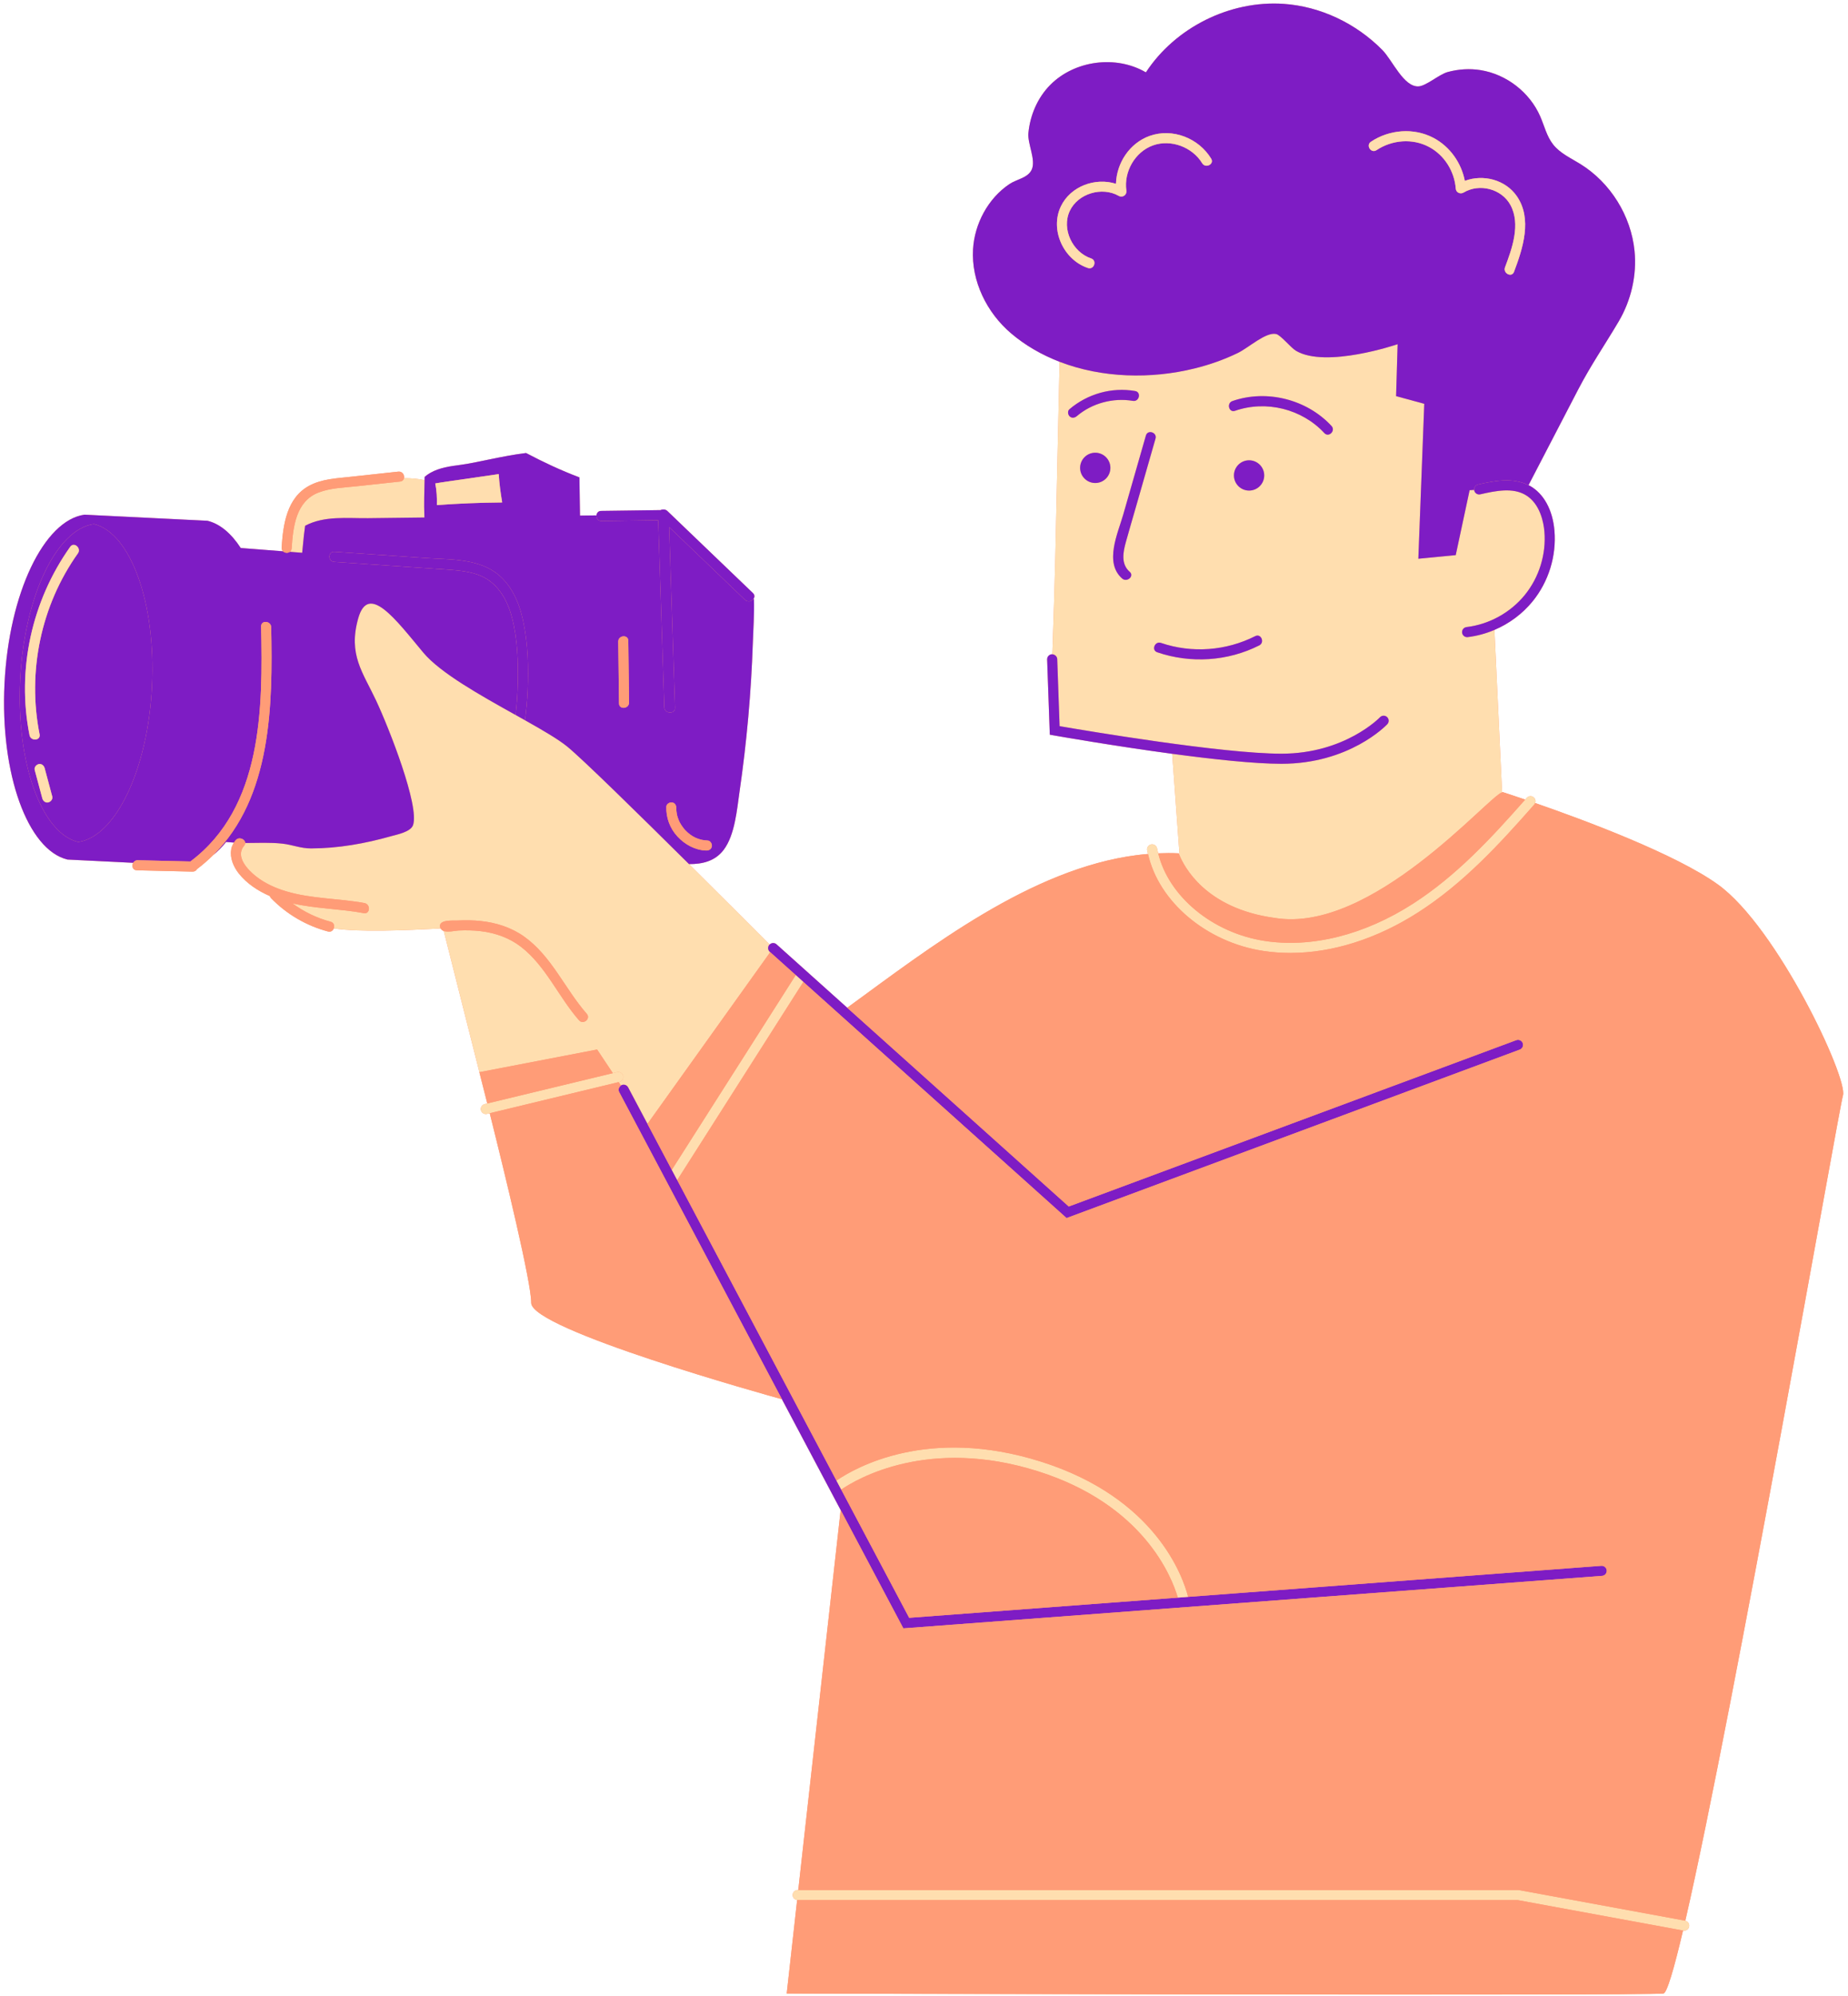
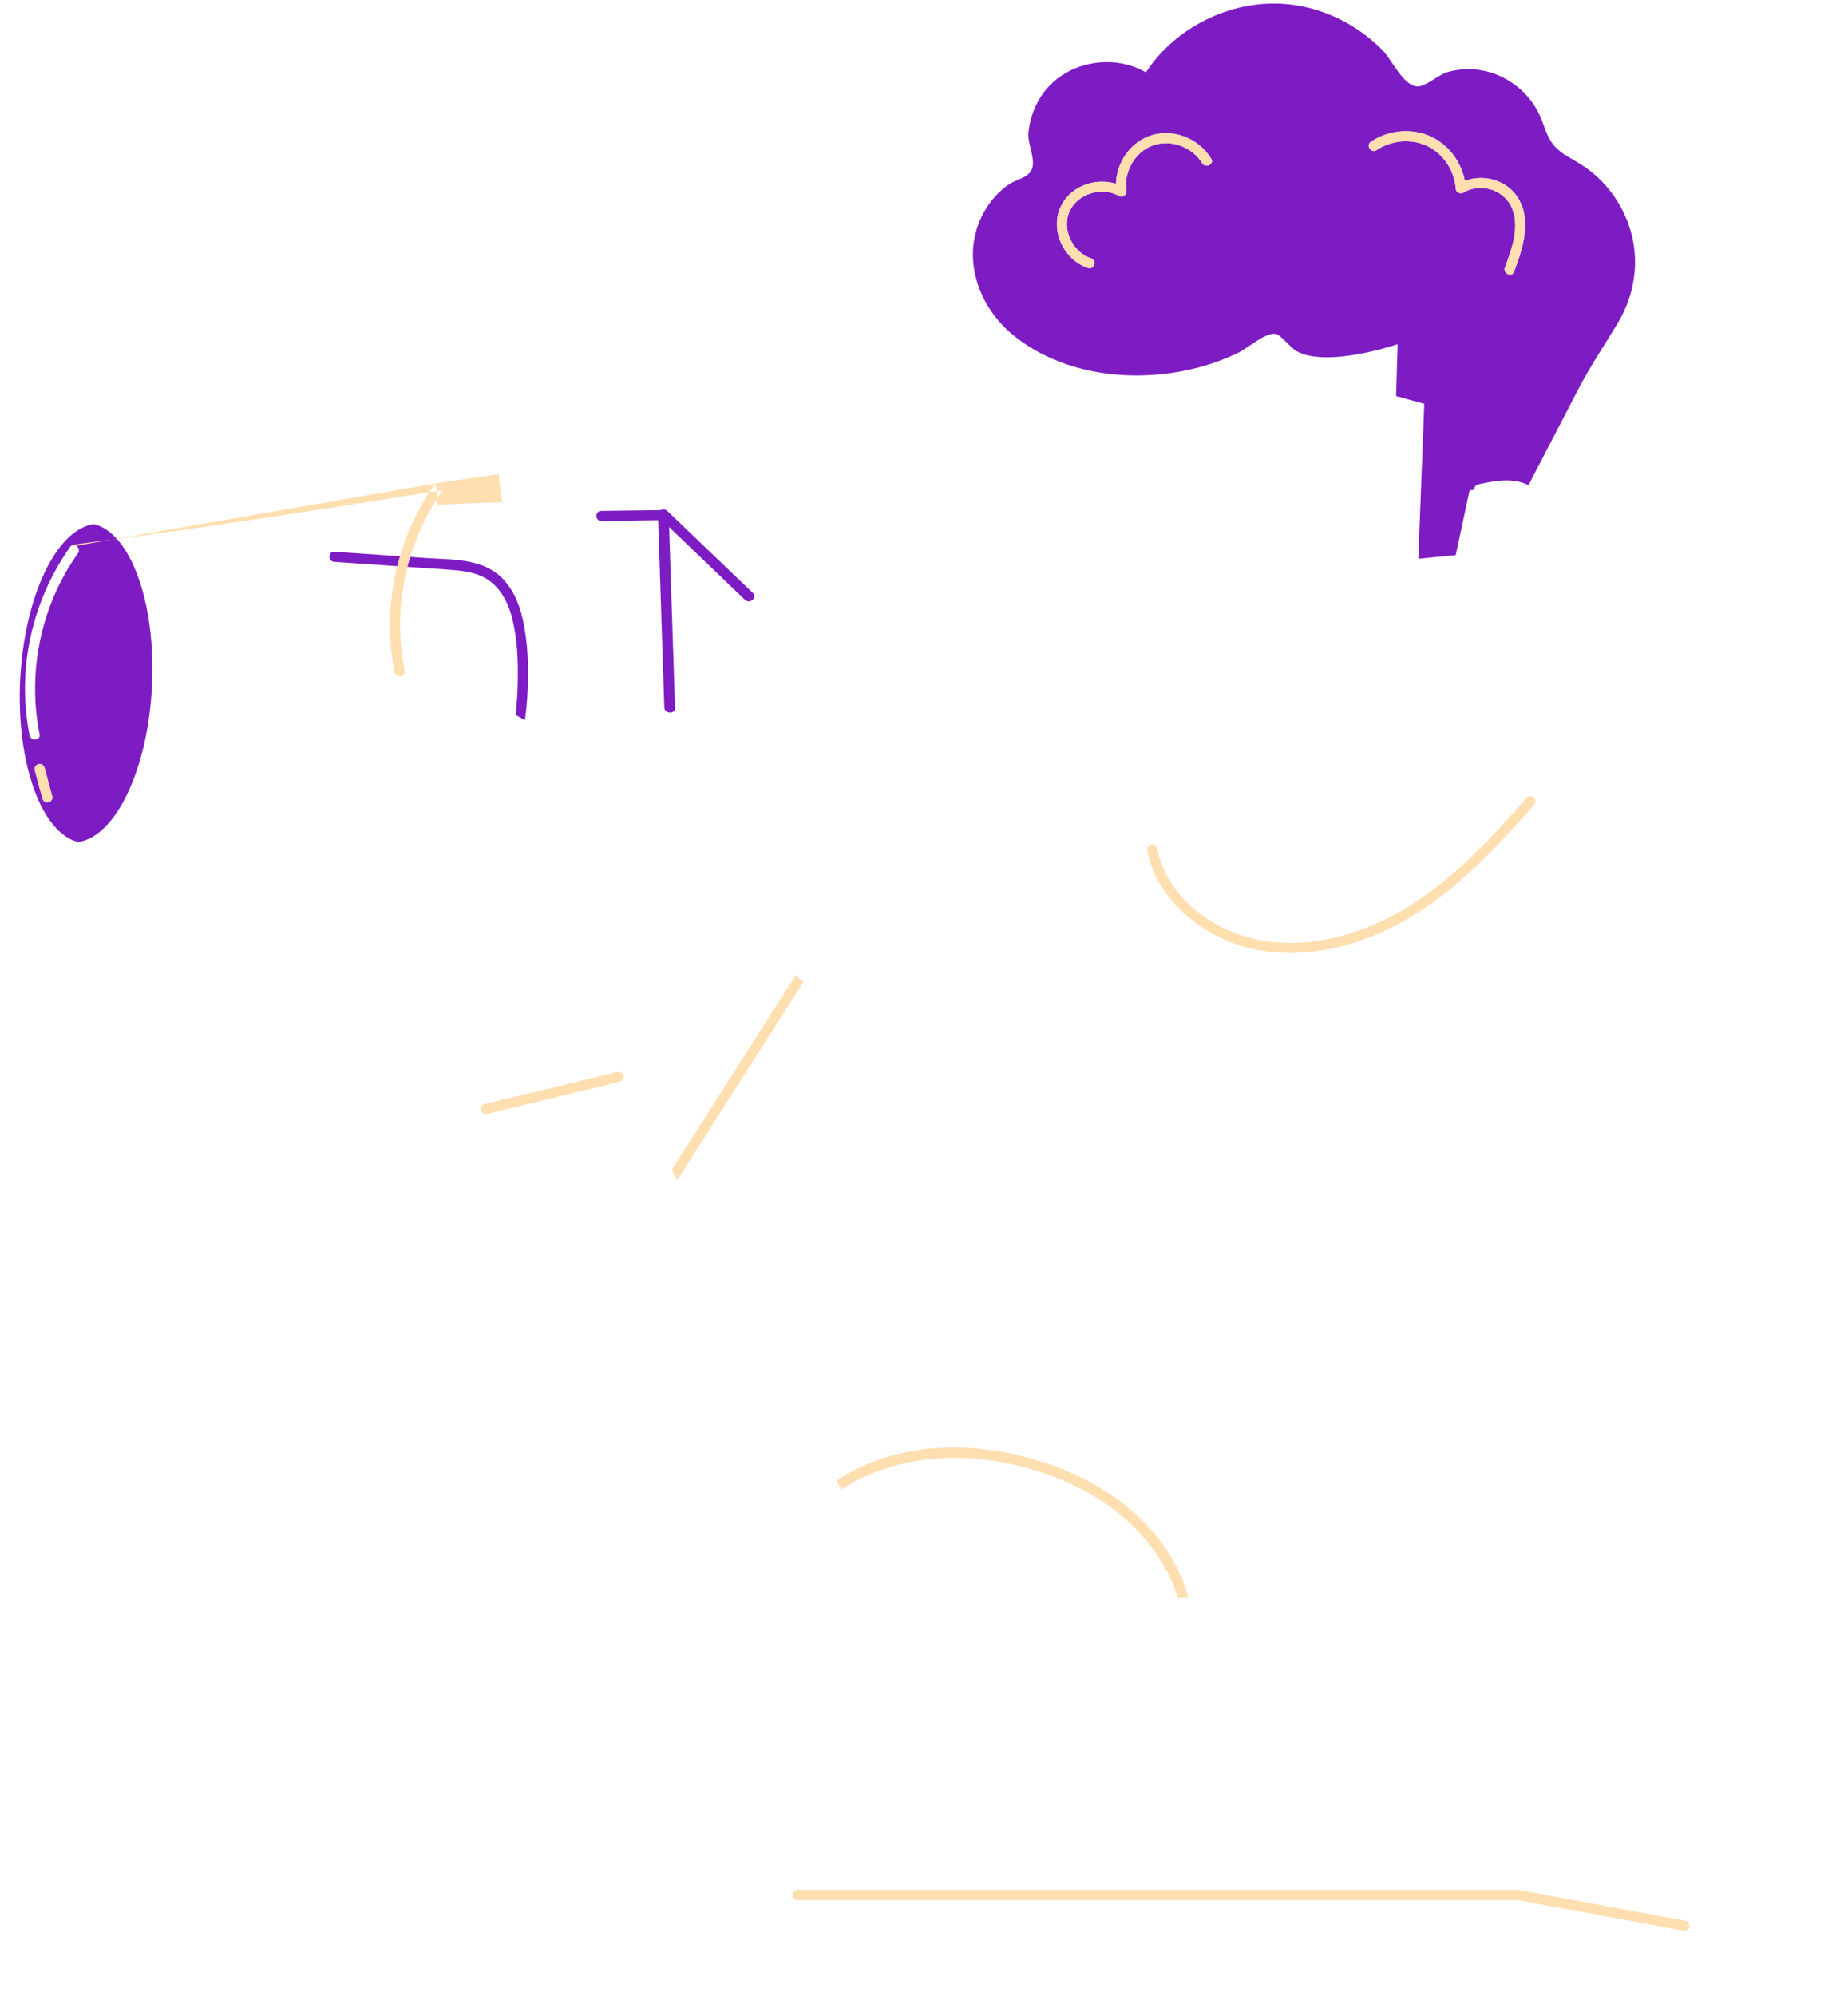
<svg xmlns="http://www.w3.org/2000/svg" fill="#000000" height="395.5" preserveAspectRatio="xMidYMid meet" version="1" viewBox="-0.8 -0.7 366.4 395.5" width="366.4" zoomAndPan="magnify">
  <g id="change1_1">
-     <path d="M339.824,174.6c-8.409-6.061-26.572-12.805-36.25-16.16c0.146-0.379,0.058-0.823-0.264-1.107 c-0.413-0.364-1.045-0.325-1.411,0.089c-0.1,0.114-0.201,0.226-0.301,0.339c-2.714-0.923-4.4-1.461-4.4-1.461 c-0.043-0.014-0.11,0.004-0.179,0.025l-1.518-32.188c2.924-1.243,5.55-3.18,7.566-5.655c3.179-3.902,4.757-9.017,4.33-14.031 c-0.348-4.097-2.118-7.327-4.857-8.863c-0.094-0.052-0.193-0.083-0.287-0.131c3.28-6.315,6.56-12.631,9.84-18.946 c2.525-4.861,5.304-8.87,8.034-13.493c2.468-4.178,3.629-9.147,3.15-13.984c-0.69-6.974-4.776-13.531-10.732-17.224 c-1.898-1.177-4.029-2.126-5.411-3.881c-1.267-1.608-1.736-3.682-2.553-5.559c-2.076-4.766-6.68-8.34-11.812-9.169 c-2.173-0.351-4.412-0.204-6.534,0.373c-1.707,0.464-4.285,2.792-5.822,2.848c-2.924,0.107-5.138-5.185-7.142-7.218 c-5.163-5.236-12.23-8.645-19.59-9.14c-10.625-0.715-21.449,4.671-27.286,13.577c-5.932-3.47-14.159-2.383-18.986,2.51 c-2.505,2.539-3.975,5.991-4.309,9.524c-0.199,2.112,1.541,5.313,0.657,7.243c-0.753,1.643-2.965,1.895-4.393,2.845 c-4.251,2.826-6.949,7.887-7.24,12.945c-0.361,6.298,2.719,12.548,7.521,16.639c2.875,2.449,6.148,4.304,9.636,5.65 c-0.285,13.028-0.57,26.057-0.855,39.085c-0.095,4.332-0.341,11.958-0.578,18.889c-0.023-0.001-0.045-0.013-0.069-0.012 c-0.552,0.02-0.983,0.483-0.964,1.035l0.527,14.908l0.797,0.141c0.77,0.136,11.844,2.08,23.47,3.646l1.464,20.144 c-0.11-0.268-0.163-0.422-0.169-0.422c-1.359-0.061-2.715-0.06-4.067-0.003c-0.077-0.319-0.166-0.637-0.224-0.96 c-0.099-0.543-0.613-0.907-1.163-0.806c-0.543,0.099-0.903,0.619-0.806,1.162c0.045,0.246,0.116,0.487,0.17,0.731 c-0.738,0.062-1.474,0.137-2.209,0.232c-21.047,2.703-41.05,18.311-57.428,30.248l-14.017-12.57 c-0.397-0.357-0.994-0.327-1.367,0.043c-2.083-2.09-8.67-8.69-15.982-15.943c2.649,0.014,5.142-0.569,6.844-2.787 c2.266-2.953,2.661-8.064,3.177-11.611c1.421-9.762,2.3-19.606,2.632-29.47c0.092-2.731,0.303-5.68,0.221-8.585 c-0.034-0.03-0.066-0.061-0.1-0.091c0.253-0.335,0.297-0.79-0.104-1.174c-5.657-5.423-11.313-10.846-16.97-16.269 c-0.349-0.334-0.93-0.37-1.349-0.165c-3.926,0.053-7.853,0.106-11.779,0.159c-0.59,0.008-0.884,0.432-0.921,0.887 c-1.089,0.013-2.177,0.027-3.266,0.04c-0.03-2.525-0.076-5.05-0.116-7.575c-3.628-1.37-7.151-3.014-10.582-4.829 c-4.833,0.597-9.792,1.935-12.966,2.347c-2.06,0.268-4.177,0.554-5.987,1.572c-0.41,0.231-0.791,0.504-1.147,0.806 c-0.004,0.222-0.01,0.444-0.015,0.666c-1.272-0.283-2.632-0.413-4.08-0.397c0.132-0.607-0.304-1.39-1.127-1.301 c-3.162,0.342-6.323,0.684-9.485,1.026c-2.736,0.296-5.689,0.428-8.166,1.758c-4.462,2.395-5.188,7.682-5.488,12.253 c-0.02,0.299,0.081,0.531,0.237,0.704c-0.001,0.014-0.003,0.028-0.005,0.042c-2.778-0.216-5.557-0.432-8.335-0.647 c-1.883-2.893-4.127-4.804-6.609-5.398l-24.362-1.205c-0.002,0-0.004-0.001-0.005-0.002c-0.002,0-0.004,0.001-0.005,0.001 l-0.021-0.001l0,0.005c-8.011,1.134-14.949,15.535-15.836,33.462s4.597,32.953,12.457,34.871l0,0.008l13.06,0.646 c-0.336,0.584-0.145,1.464,0.714,1.484c3.684,0.088,7.368,0.175,11.053,0.263c0.426,0.01,0.718-0.211,0.888-0.502 c1.166-0.876,2.232-1.814,3.224-2.797c0.876-0.704,1.724-1.57,2.534-2.577c0.52,0.04,1.039,0.081,1.559,0.121 c-0.141,0.221-0.256,0.448-0.345,0.68c-0.134,0.215-0.2,0.47-0.199,0.732c-0.282,1.628,0.452,3.381,1.506,4.711 c1.599,2.016,3.827,3.46,6.167,4.484c0.042,0.145,0.112,0.289,0.242,0.422c3.084,3.173,7.011,5.462,11.288,6.593 c0.571,0.151,0.974-0.181,1.135-0.61c5.28,0.776,14.003,0.375,21.204,0.018c0.132,0.243,0.338,0.406,0.606,0.495l7.062,27.978 l-0.007,0.001c0,0,0.628,2.44,1.572,6.197l-0.523,0.126c-0.537,0.129-0.867,0.669-0.738,1.206c0.111,0.458,0.52,0.766,0.971,0.766 c0.078,0,0.157-0.009,0.235-0.028l0.541-0.131c3.016,12.059,8.277,33.679,8.221,37.569c-0.076,5.299,47.112,18.393,49.713,19.11 l11.642,21.961l-8.405,75.297h-0.111c-0.552,0-1,0.447-1,1c0,0.514,0.392,0.921,0.891,0.978l-2.069,18.539 c0,0,169.585,0.471,173.82,0c0.687-0.076,2.063-4.73,3.889-12.481l0.048,0.009c0.061,0.012,0.122,0.017,0.182,0.017 c0.474,0,0.894-0.337,0.982-0.819c0.097-0.527-0.242-1.027-0.76-1.147c9.641-41.881,30.425-160.751,31.259-163.565 C365.613,212.975,351.589,183.08,339.824,174.6z" fill="#ff9c77" />
-   </g>
+     </g>
  <g id="change2_1">
-     <path d="M55.304,108.551c-0.012-0.001-0.023-0.002-0.035-0.003c0.001-0.014,0.003-0.028,0.005-0.042 C55.285,108.52,55.291,108.538,55.304,108.551z M78.539,94.733c-2.874,0.311-5.749,0.622-8.623,0.933 c-2.493,0.27-5.195,0.329-7.558,1.244c-4.514,1.749-5.05,6.832-5.327,11.048c-0.021,0.322-0.162,0.554-0.359,0.7 c0.814,0.063,1.627,0.126,2.441,0.19c0.115-1.158,0.232-2.316,0.346-3.474c0.083-0.625,0.16-1.251,0.239-1.877 c3.779-2.023,8.299-1.461,12.466-1.502c3.73-0.037,7.46-0.089,11.19-0.137c-0.005-0.14-0.01-0.279-0.016-0.418 c-0.09-2.296-0.008-4.635,0.045-6.973c-1.272-0.283-2.632-0.413-4.08-0.397C79.231,94.401,78.993,94.684,78.539,94.733z M233.073,168.832l-1.464-20.144c8.023,1.08,16.309,1.98,21.653,1.98c13.426,0,20.691-7.522,20.994-7.842 c0.38-0.401,0.361-1.034-0.04-1.414c-0.399-0.379-1.035-0.362-1.413,0.04c-0.068,0.072-6.968,7.216-19.541,7.216 c-11.759,0-38.973-4.594-43.979-5.457l-0.471-13.288c-0.018-0.527-0.482-0.927-0.965-0.952c0.237-6.931,0.484-14.557,0.578-18.889 c0.285-13.028,0.57-26.057,0.855-39.085c8.439,3.255,18.17,3.453,26.807,1.312c2.934-0.727,5.806-1.734,8.527-3.055 c2.185-1.061,5.557-4.206,7.603-3.76c0.887,0.193,2.922,2.723,3.924,3.319c5.969,3.55,20.165-1.3,20.165-1.3l-0.306,10.294 l5.587,1.518l-1.176,30.705l7.412-0.714l2.754-12.866l0.914-0.065c0.004,0.044-0.007,0.087,0.004,0.131 c0.125,0.538,0.658,0.875,1.2,0.749c3.263-0.753,6.397-1.314,8.864,0.068c3.056,1.713,3.706,5.667,3.844,7.288 c0.383,4.503-1.035,9.095-3.889,12.599c-2.855,3.504-7.065,5.821-11.552,6.357c-0.549,0.066-0.94,0.563-0.875,1.112 c0.061,0.508,0.492,0.881,0.992,0.881c0.039,0,0.079-0.002,0.12-0.007c1.828-0.219,3.612-0.708,5.299-1.425l1.518,32.188 c-2.75,0.816-25.909,28.086-45.072,24.887C238.045,179.332,233.896,170.823,233.073,168.832z M212.694,81.771 c3.032-2.578,7.221-3.691,11.134-3.026c1.263,0.215,1.7-1.738,0.426-1.955c-4.662-0.792-9.426,0.557-13.02,3.613 c-0.412,0.35-0.316,1.075,0.046,1.414C211.713,82.221,212.281,82.122,212.694,81.771z M219.353,92.021c0-1.657-1.343-3-3-3 s-3,1.343-3,3s1.343,3,3,3S219.353,93.678,219.353,92.021z M222.448,106.63c0.615-2.208,1.263-4.406,1.895-6.609 c1.319-4.6,2.639-9.199,3.958-13.799c0.354-1.233-1.549-1.851-1.906-0.609c-1.501,5.234-3.003,10.468-4.504,15.702 c-1.059,3.69-3.795,9.497-0.202,12.637c0.957,0.837,2.466-0.48,1.499-1.325C221.386,111.051,221.878,108.676,222.448,106.63z M248.079,125.367c-5.776,2.92-12.558,3.44-18.693,1.345c-1.215-0.415-1.962,1.441-0.741,1.858 c6.616,2.258,13.976,1.793,20.224-1.365C250.012,126.627,249.23,124.785,248.079,125.367z M249.853,93.521c0-1.657-1.343-3-3-3 s-3,1.343-3,3s1.343,3,3,3S249.853,95.178,249.853,93.521z M263.194,83.716c-4.882-5.274-12.84-7.29-19.638-4.938 c-1.208,0.418-0.712,2.356,0.507,1.935c6.173-2.136,13.274-0.381,17.716,4.417C262.654,86.076,264.069,84.662,263.194,83.716z M45.038,167.693c0.043-0.247,0.107-0.492,0.199-0.732C45.103,167.176,45.038,167.431,45.038,167.693z M120.705,211.975l0.839-0.202 c0.536-0.134,1.076,0.2,1.207,0.737c0.129,0.537-0.201,1.077-0.738,1.206l-0.145,0.035c0.151,0.231,0.299,0.458,0.445,0.683 c0.025-0.017,0.041-0.042,0.069-0.056c0.486-0.26,1.093-0.071,1.352,0.415l3.839,7.242l24.336-34.028l-0.082-0.074 c-0.411-0.368-0.446-1.001-0.077-1.412c0.013-0.015,0.031-0.02,0.045-0.034c-2.083-2.09-8.67-8.69-15.982-15.943 c-9.966-9.885-21.244-20.944-24.175-23.316c-1.796-1.453-4.855-3.233-8.352-5.197c-0.609-0.342-1.23-0.689-1.862-1.042 c-6.919-3.862-14.919-8.308-18.299-12.364c-5.46-6.551-10.9-13.936-12.908-6.758c-2.008,7.177,0.904,10.625,3.529,16.216 c2.625,5.591,8.669,20.997,7.345,24.748c-0.475,1.346-3.194,1.859-4.338,2.183c-5.156,1.461-10.504,2.415-15.875,2.426 c-2.073,0.004-3.683-0.725-5.661-0.946c-2.414-0.27-4.947-0.137-7.4-0.13c0.001,0.179-0.065,0.369-0.224,0.556 c-1.803,2.124,0.71,4.751,2.368,6.058c1.766,1.392,3.835,2.32,5.979,2.963c5.036,1.51,10.384,1.377,15.526,2.329 c1.252,0.232,1.138,2.23-0.127,1.996c-4.659-0.862-9.527-0.881-14.154-1.934c2.264,1.665,4.821,2.909,7.56,3.633 c0.675,0.178,0.825,0.821,0.634,1.327c5.28,0.776,14.003,0.375,21.204,0.018c-0.035-0.064-0.084-0.113-0.106-0.191 c-0.468-1.642,2.548-1.353,3.475-1.396c1.514-0.072,3.035-0.056,4.544,0.102c3.058,0.32,6.042,1.264,8.569,3.047 c5.49,3.875,8.131,10.401,12.467,15.337c0.853,0.971-0.68,2.256-1.528,1.291c-4.061-4.622-6.569-10.744-11.512-14.565 c-2.315-1.789-5.11-2.761-7.998-3.101c-1.441-0.17-2.897-0.193-4.346-0.129c-0.696,0.031-2.088,0.39-2.959,0.101l7.062,27.978 l23.341-4.491C118.681,208.914,119.728,210.49,120.705,211.975z" fill="#ffdeaf" />
-   </g>
+     </g>
  <g id="change3_1">
    <path d="M17.821,103.154c-7.397,1.019-13.807,14.309-14.625,30.857c-0.818,16.548,4.249,30.414,11.51,32.158 c7.387-1.029,13.807-14.318,14.625-30.866C30.149,118.755,25.071,104.907,17.821,103.154z M8.772,158.315 c-0.547,0.135-1.042-0.279-1.178-0.783c-0.503-1.874-1.005-3.748-1.508-5.621c-0.145-0.54,0.285-1.055,0.783-1.178 c0.547-0.135,1.042,0.279,1.178,0.783c0.503,1.874,1.005,3.748,1.508,5.621C9.7,157.678,9.271,158.192,8.772,158.315z M7.049,144.83 c0.252,1.264-1.744,1.418-1.993,0.171c-2.579-12.928,0.439-26.615,8.071-37.34c0.746-1.049,2.255,0.267,1.514,1.308 C7.309,119.272,4.579,132.447,7.049,144.83z M117.461,101.438c0.037-0.454,0.331-0.879,0.921-0.887 c3.926-0.053,7.853-0.106,11.779-0.159c0.419-0.206,1.001-0.17,1.349,0.165c5.657,5.423,11.313,10.846,16.97,16.269 c0.4,0.384,0.356,0.838,0.104,1.174c-0.354,0.47-1.122,0.705-1.68,0.169c-5.013-4.806-10.026-9.611-15.038-14.417l1.171,35.848 c0.042,1.289-2.083,1.179-2.125-0.099l-1.212-37.102c-3.753,0.051-7.507,0.101-11.26,0.152 C117.741,102.56,117.417,101.977,117.461,101.438z M103.814,136.169c-0.084,1.962-0.279,3.916-0.53,5.862 c-0.609-0.342-1.23-0.689-1.862-1.042c0.244-2.089,0.393-4.191,0.438-6.3c0.093-4.298-0.056-8.772-1.138-12.953 c-0.973-3.756-2.995-7.233-6.834-8.568c-2.067-0.719-4.272-0.867-6.438-1.017c-2.445-0.17-4.89-0.334-7.334-0.501 c-4.89-0.334-9.779-0.668-14.669-1.002c-1.282-0.088-1.226-2.087,0.062-1.999c6.031,0.412,12.061,0.824,18.091,1.236 c4.496,0.307,9.773,0.08,13.655,2.743c3.191,2.19,4.82,5.885,5.63,9.554C103.886,126.719,104.011,131.541,103.814,136.169z M236.088,72.309c2.934-0.727,5.806-1.734,8.527-3.055c2.185-1.061,5.557-4.206,7.603-3.76c0.887,0.193,2.922,2.723,3.924,3.319 c5.969,3.55,20.165-1.3,20.165-1.3l-0.306,10.294l5.587,1.518l-1.176,30.705l7.412-0.714l2.754-12.866l0.914-0.065 c-0.046-0.491,0.259-0.955,0.753-1.068c3.41-0.788,6.976-1.401,10.007,0.141c3.28-6.315,6.56-12.631,9.84-18.946 c2.525-4.861,5.304-8.87,8.034-13.493c2.468-4.178,3.629-9.147,3.15-13.984c-0.69-6.974-4.776-13.531-10.732-17.224 c-1.898-1.177-4.029-2.126-5.411-3.881c-1.267-1.608-1.736-3.682-2.553-5.559c-2.076-4.766-6.68-8.34-11.812-9.169 c-2.173-0.351-4.412-0.204-6.534,0.373c-1.707,0.464-4.285,2.792-5.822,2.848c-2.924,0.107-5.138-5.185-7.142-7.218 c-5.163-5.236-12.23-8.645-19.59-9.14c-10.625-0.715-21.449,4.671-27.286,13.577c-5.932-3.47-14.159-2.383-18.986,2.51 c-2.505,2.539-3.975,5.991-4.309,9.524c-0.199,2.112,1.541,5.313,0.657,7.243c-0.753,1.643-2.965,1.895-4.393,2.845 c-4.251,2.826-6.949,7.887-7.24,12.945c-0.361,6.298,2.719,12.548,7.521,16.639c2.875,2.449,6.148,4.304,9.636,5.65 C217.72,74.252,227.452,74.449,236.088,72.309z M271.012,27.392c3.642-2.431,8.522-2.828,12.427-0.754 c3.254,1.728,5.499,4.936,6.192,8.509c3.623-1.364,8.055-0.244,10.316,3.043c3.099,4.505,1.18,10.364-0.567,14.988 c-0.455,1.203-2.234,0.288-1.783-0.906c1.399-3.703,3.131-8.512,1.094-12.31c-1.743-3.249-6.165-4.381-9.305-2.503 c-0.65,0.389-1.494,0.007-1.553-0.773c-0.259-3.428-2.244-6.633-5.299-8.263c-3.283-1.752-7.351-1.408-10.412,0.635 C271.048,29.773,269.942,28.106,271.012,27.392z M209.538,40.192c1.913-4,6.84-5.766,10.923-4.466 c0.117-4.114,2.697-8.07,6.671-9.486c4.546-1.621,9.739,0.443,12.205,4.506c0.669,1.102-1.122,1.993-1.786,0.9 c-1.944-3.203-6.214-4.816-9.77-3.526c-3.567,1.294-5.801,5.241-5.259,8.956c0.127,0.868-0.763,1.471-1.525,1.036 c-3.286-1.877-8.065-0.481-9.696,2.99c-1.685,3.589,0.568,8.195,4.228,9.409c1.224,0.406,0.597,2.305-0.626,1.899 C210.079,50.81,207.307,44.855,209.538,40.192z" fill="#7e1cc4" />
  </g>
  <g id="change4_1">
-     <path d="M47.814,166.364c2.453-0.007,4.986-0.14,7.4,0.13c1.978,0.221,3.588,0.95,5.661,0.946 c5.371-0.011,10.719-0.965,15.875-2.426c1.144-0.324,3.863-0.836,4.338-2.183c1.324-3.752-4.72-19.157-7.345-24.748 c-2.625-5.591-5.537-9.039-3.529-16.216c2.008-7.177,7.448,0.207,12.908,6.758c3.38,4.056,11.381,8.501,18.299,12.364 c0.244-2.089,0.393-4.191,0.438-6.3c0.093-4.298-0.056-8.772-1.138-12.953c-0.973-3.756-2.995-7.233-6.834-8.568 c-2.067-0.719-4.272-0.867-6.438-1.017c-2.445-0.17-4.89-0.334-7.334-0.501c-4.89-0.334-9.779-0.668-14.669-1.002 c-1.282-0.088-1.226-2.087,0.062-1.999c6.031,0.412,12.061,0.824,18.091,1.236c4.496,0.307,9.773,0.08,13.655,2.743 c3.191,2.19,4.82,5.885,5.63,9.554c1.002,4.539,1.127,9.362,0.93,13.989c-0.084,1.962-0.279,3.916-0.53,5.862 c3.497,1.964,6.556,3.743,8.352,5.197c2.931,2.372,14.209,13.432,24.175,23.316c2.649,0.014,5.142-0.569,6.844-2.787 c2.266-2.953,2.661-8.064,3.177-11.611c1.421-9.762,2.3-19.606,2.632-29.47c0.092-2.731,0.303-5.68,0.221-8.585 c-0.034-0.03-0.066-0.061-0.1-0.091c-0.354,0.47-1.122,0.705-1.68,0.169c-5.013-4.806-10.026-9.611-15.038-14.417l1.171,35.848 c0.042,1.289-2.083,1.179-2.125-0.099l-1.212-37.102c-3.753,0.051-7.507,0.101-11.26,0.152c-0.698,0.009-1.022-0.573-0.978-1.113 c-1.089,0.013-2.177,0.027-3.266,0.04c-0.03-2.525-0.076-5.05-0.116-7.575c-3.628-1.37-7.151-3.014-10.582-4.829 c-4.833,0.597-9.792,1.935-12.966,2.347c-2.06,0.268-4.177,0.554-5.987,1.572c-0.41,0.231-0.791,0.504-1.147,0.806 c-0.004,0.222-0.01,0.444-0.015,0.666c-0.053,2.338-0.135,4.677-0.045,6.973c0.005,0.14,0.01,0.279,0.016,0.418 c-3.73,0.048-7.46,0.1-11.19,0.137c-4.167,0.042-8.687-0.521-12.466,1.502c-0.078,0.626-0.155,1.252-0.239,1.877 c-0.113,1.158-0.23,2.316-0.346,3.474c-0.814-0.063-1.627-0.126-2.441-0.19c-0.394,0.291-1.015,0.242-1.368-0.106 c-0.012-0.001-0.023-0.002-0.035-0.003c-2.778-0.216-5.557-0.432-8.335-0.647c-1.883-2.893-4.127-4.804-6.609-5.398l-24.362-1.205 c-0.002,0-0.004-0.001-0.005-0.002c-0.002,0-0.004,0.001-0.005,0.001l-0.021-0.001l0,0.005 c-8.011,1.134-14.949,15.535-15.836,33.462s4.597,32.953,12.457,34.871l0,0.008l13.06,0.646c0.169-0.294,0.463-0.518,0.892-0.508 c3.48,0.083,6.961,0.165,10.441,0.248c14.346-10.747,14.363-30.406,14.027-46.589c-0.027-1.29,1.968-1.122,1.995,0.153 c0.319,15.41,0.1,33.682-11.476,45.144c0.876-0.704,1.724-1.57,2.534-2.577c0.52,0.04,1.039,0.081,1.559,0.121 c0.099-0.156,0.207-0.309,0.334-0.458C46.584,165.037,47.811,165.601,47.814,166.364z M132.455,158.327 c0.579,0.09,0.853,0.603,0.834,1.142c0.004-0.107,0.005,0.234,0.006,0.275c0.004,0.106,0.011,0.211,0.021,0.316 c0.019,0.21,0.049,0.419,0.088,0.626c0.058,0.307,0.199,0.757,0.367,1.159c0.041,0.097,0.084,0.194,0.129,0.289 c-0.002-0.004,0.066,0.135,0.082,0.17c0.103,0.195,0.219,0.384,0.341,0.568c0.127,0.192,0.262,0.378,0.405,0.558 c0.066,0.083,0.134,0.165,0.203,0.245c-0.001-0.001,0.105,0.117,0.128,0.144c1.228,1.294,2.674,2,4.449,2.061 c0.543,0.019,0.909,0.658,0.834,1.142c-0.09,0.579-0.603,0.852-1.142,0.834c-2.195-0.075-4.219-1.193-5.686-2.785 c-1.488-1.614-2.275-3.72-2.2-5.91C131.331,158.618,131.97,158.252,132.455,158.327z M123.771,126.282 c0.05,4.079,0.1,8.158,0.15,12.236c0.016,1.283-1.976,1.467-1.992,0.181c-0.05-4.079-0.1-8.158-0.15-12.236 C121.763,125.18,123.755,124.995,123.771,126.282z M85.498,95.106c0.8-0.145,1.6-0.258,2.333-0.365 c3.417-0.495,6.833-0.989,10.25-1.484c0.107,1.863,0.368,3.747,0.686,5.617c-4.327,0.035-8.648,0.207-12.951,0.524 C85.861,97.936,85.781,96.483,85.498,95.106z M29.331,135.303c-0.818,16.548-7.239,29.837-14.625,30.866 c-7.26-1.744-12.328-15.61-11.51-32.158c0.818-16.548,7.228-29.838,14.625-30.857C25.071,104.907,30.149,118.755,29.331,135.303z M178.306,322.008l-12.43-23.448l-11.642-21.961l-32.268-60.87c-0.244-0.461-0.082-1.017,0.346-1.296 c0.025-0.017,0.041-0.042,0.069-0.056c0.486-0.26,1.093-0.071,1.352,0.415l3.839,7.242l4.825,9.102l1.077,2.032l31.565,59.545 l0.948,1.789l13.472,25.413l53.264-4l2.045-0.154l81.922-6.152c0.551-0.039,1.031,0.371,1.072,0.922s-0.371,1.031-0.922,1.072 L178.306,322.008z M151.748,186.52c0.013-0.015,0.031-0.02,0.045-0.034c0.373-0.37,0.97-0.4,1.367-0.043l14.017,12.57l43.923,39.389 l88.728-32.967c0.52-0.192,1.095,0.072,1.286,0.589c0.192,0.518-0.071,1.094-0.589,1.286l-89.86,33.387l-52.186-46.799l-1.51-1.354 l-5.062-4.539l-0.082-0.074C151.414,187.564,151.379,186.931,151.748,186.52z M302.252,95.457c0.095,0.048,0.194,0.079,0.287,0.131 c2.739,1.536,4.51,4.766,4.857,8.863c0.427,5.015-1.151,10.129-4.33,14.031c-2.016,2.475-4.642,4.413-7.566,5.655 c-1.687,0.717-3.471,1.207-5.299,1.425c-0.041,0.004-0.081,0.007-0.12,0.007c-0.5,0-0.932-0.373-0.992-0.881 c-0.065-0.548,0.326-1.046,0.875-1.112c4.486-0.536,8.696-2.853,11.552-6.357c2.854-3.504,4.271-8.096,3.889-12.599 c-0.138-1.62-0.788-5.574-3.844-7.288c-2.467-1.382-5.602-0.821-8.864-0.068c-0.542,0.126-1.075-0.211-1.2-0.749 c-0.01-0.044,0.001-0.087-0.004-0.131c-0.046-0.491,0.259-0.955,0.753-1.068C295.655,94.528,299.221,93.915,302.252,95.457z M253.263,150.668c-5.344,0-13.63-0.9-21.653-1.98c-11.626-1.565-22.7-3.51-23.47-3.646l-0.797-0.141l-0.527-14.908 c-0.02-0.552,0.412-1.015,0.964-1.035c0.023-0.001,0.046,0.011,0.069,0.012c0.483,0.025,0.948,0.425,0.965,0.952l0.471,13.288 c5.006,0.863,32.22,5.457,43.979,5.457c12.573,0,19.473-7.144,19.541-7.216c0.378-0.402,1.014-0.418,1.413-0.04 c0.401,0.379,0.42,1.012,0.04,1.414C273.954,143.146,266.688,150.668,253.263,150.668z M222.448,106.63 c-0.57,2.047-1.063,4.422,0.741,5.998c0.967,0.845-0.542,2.161-1.499,1.325c-3.594-3.141-0.857-8.947,0.202-12.637 c1.501-5.234,3.003-10.468,4.504-15.702c0.356-1.242,2.259-0.625,1.906,0.609c-1.319,4.6-2.639,9.199-3.958,13.799 C223.711,102.223,223.063,104.422,222.448,106.63z M248.869,127.204c-6.248,3.158-13.608,3.624-20.224,1.365 c-1.221-0.417-0.474-2.273,0.741-1.858c6.135,2.094,12.917,1.575,18.693-1.345C249.23,124.785,250.012,126.627,248.869,127.204z M249.853,93.521c0,1.657-1.343,3-3,3s-3-1.343-3-3s1.343-3,3-3S249.853,91.864,249.853,93.521z M219.353,92.021 c0,1.657-1.343,3-3,3s-3-1.343-3-3s1.343-3,3-3S219.353,90.364,219.353,92.021z M212.694,81.771 c-0.413,0.351-0.982,0.451-1.414,0.046c-0.363-0.339-0.458-1.064-0.046-1.414c3.594-3.057,8.358-4.405,13.02-3.613 c1.274,0.216,0.837,2.169-0.426,1.955C219.916,78.08,215.726,79.193,212.694,81.771z M263.194,83.716 c0.875,0.945-0.54,2.359-1.415,1.414c-4.442-4.798-11.543-6.554-17.716-4.417c-1.219,0.422-1.716-1.516-0.507-1.935 C250.354,76.426,258.312,78.442,263.194,83.716z" fill="#7e1cc4" />
-   </g>
+     </g>
  <g id="change5_1">
-     <path d="M85.498,95.106c0.8-0.145,1.6-0.258,2.333-0.365c3.417-0.495,6.833-0.989,10.25-1.484 c0.107,1.863,0.368,3.747,0.686,5.617c-4.327,0.035-8.648,0.207-12.951,0.524C85.861,97.936,85.781,96.483,85.498,95.106z M13.127,107.66c-7.632,10.725-10.65,24.413-8.071,37.34c0.249,1.248,2.245,1.094,1.993-0.171 c-2.47-12.383,0.26-25.558,7.592-35.862C15.382,107.927,13.874,106.612,13.127,107.66z M8.048,151.516 c-0.135-0.504-0.63-0.919-1.178-0.783c-0.498,0.123-0.928,0.637-0.783,1.178c0.503,1.874,1.005,3.748,1.508,5.621 c0.135,0.504,0.63,0.919,1.178,0.783c0.498-0.123,0.928-0.637,0.783-1.178C9.053,155.263,8.55,153.39,8.048,151.516z M204.936,290.858c21.034,6.621,26.612,21.016,27.788,25.059l2.045-0.154c-1.001-3.924-6.36-19.612-29.233-26.814 c-22.314-7.026-36.723,1.183-40.496,3.765l0.948,1.789C169.113,292.37,183.265,284.033,204.936,290.858z M300.268,373.857H157.471 h-0.111c-0.552,0-1,0.447-1,1c0,0.514,0.392,0.921,0.891,0.978c0.038,0.004,0.071,0.022,0.109,0.022h142.727l32.804,6.036 l0.048,0.009c0.061,0.012,0.122,0.017,0.182,0.017c0.474,0,0.894-0.337,0.982-0.819c0.097-0.527-0.242-1.027-0.76-1.147 c-0.015-0.004-0.027-0.014-0.043-0.017L300.268,373.857z M132.397,231.136l1.077,2.032l25.004-39.27l-1.51-1.354L132.397,231.136z M122.013,213.716c0.537-0.129,0.867-0.669,0.738-1.206c-0.13-0.537-0.67-0.871-1.207-0.737l-0.839,0.202l-24.891,6.006 l-0.523,0.126c-0.537,0.129-0.867,0.669-0.738,1.206c0.111,0.458,0.52,0.766,0.971,0.766c0.078,0,0.157-0.009,0.235-0.028 l0.541-0.131l25.568-6.169L122.013,213.716z M272.121,29.057c3.061-2.043,7.128-2.387,10.412-0.635 c3.056,1.63,5.041,4.835,5.299,8.263c0.059,0.78,0.903,1.162,1.553,0.773c3.14-1.877,7.562-0.746,9.305,2.503 c2.037,3.798,0.306,8.606-1.094,12.31c-0.451,1.194,1.329,2.109,1.783,0.906c1.747-4.624,3.666-10.483,0.567-14.988 c-2.261-3.287-6.693-4.407-10.316-3.043c-0.693-3.572-2.939-6.78-6.192-8.509c-3.906-2.075-8.785-1.677-12.427,0.754 C269.942,28.106,271.048,29.773,272.121,29.057z M214.905,52.411c1.223,0.406,1.85-1.494,0.626-1.899 c-3.661-1.214-5.914-5.821-4.228-9.409c1.63-3.471,6.409-4.867,9.696-2.99c0.762,0.435,1.651-0.168,1.525-1.036 c-0.542-3.716,1.692-7.662,5.259-8.956c3.556-1.29,7.827,0.324,9.77,3.526c0.663,1.093,2.455,0.202,1.786-0.9 c-2.466-4.063-7.66-6.127-12.205-4.506c-3.974,1.417-6.554,5.372-6.671,9.486c-4.083-1.3-9.01,0.466-10.923,4.466 C207.307,44.855,210.079,50.81,214.905,52.411z M249.595,187.742c1.78,0.275,3.597,0.411,5.438,0.411 c8.338,0,17.185-2.79,25.427-8.094c8.879-5.713,15.917-13.343,22.938-21.316c0.081-0.092,0.134-0.197,0.175-0.304 c0.146-0.379,0.058-0.823-0.264-1.107c-0.413-0.364-1.045-0.325-1.411,0.089c-0.1,0.114-0.201,0.226-0.301,0.339 c-6.826,7.739-13.683,15.124-22.219,20.617c-9.652,6.21-20.121,8.833-29.479,7.388c-10.325-1.597-18.995-8.816-21.062-17.359 c-0.077-0.319-0.166-0.637-0.224-0.96c-0.099-0.543-0.613-0.907-1.163-0.806c-0.543,0.099-0.903,0.619-0.806,1.162 c0.045,0.246,0.116,0.487,0.17,0.731C228.925,177.989,238.358,186.005,249.595,187.742z" fill="#ffdeaf" />
+     <path d="M85.498,95.106c0.8-0.145,1.6-0.258,2.333-0.365c3.417-0.495,6.833-0.989,10.25-1.484 c0.107,1.863,0.368,3.747,0.686,5.617c-4.327,0.035-8.648,0.207-12.951,0.524C85.861,97.936,85.781,96.483,85.498,95.106z c-7.632,10.725-10.65,24.413-8.071,37.34c0.249,1.248,2.245,1.094,1.993-0.171 c-2.47-12.383,0.26-25.558,7.592-35.862C15.382,107.927,13.874,106.612,13.127,107.66z M8.048,151.516 c-0.135-0.504-0.63-0.919-1.178-0.783c-0.498,0.123-0.928,0.637-0.783,1.178c0.503,1.874,1.005,3.748,1.508,5.621 c0.135,0.504,0.63,0.919,1.178,0.783c0.498-0.123,0.928-0.637,0.783-1.178C9.053,155.263,8.55,153.39,8.048,151.516z M204.936,290.858c21.034,6.621,26.612,21.016,27.788,25.059l2.045-0.154c-1.001-3.924-6.36-19.612-29.233-26.814 c-22.314-7.026-36.723,1.183-40.496,3.765l0.948,1.789C169.113,292.37,183.265,284.033,204.936,290.858z M300.268,373.857H157.471 h-0.111c-0.552,0-1,0.447-1,1c0,0.514,0.392,0.921,0.891,0.978c0.038,0.004,0.071,0.022,0.109,0.022h142.727l32.804,6.036 l0.048,0.009c0.061,0.012,0.122,0.017,0.182,0.017c0.474,0,0.894-0.337,0.982-0.819c0.097-0.527-0.242-1.027-0.76-1.147 c-0.015-0.004-0.027-0.014-0.043-0.017L300.268,373.857z M132.397,231.136l1.077,2.032l25.004-39.27l-1.51-1.354L132.397,231.136z M122.013,213.716c0.537-0.129,0.867-0.669,0.738-1.206c-0.13-0.537-0.67-0.871-1.207-0.737l-0.839,0.202l-24.891,6.006 l-0.523,0.126c-0.537,0.129-0.867,0.669-0.738,1.206c0.111,0.458,0.52,0.766,0.971,0.766c0.078,0,0.157-0.009,0.235-0.028 l0.541-0.131l25.568-6.169L122.013,213.716z M272.121,29.057c3.061-2.043,7.128-2.387,10.412-0.635 c3.056,1.63,5.041,4.835,5.299,8.263c0.059,0.78,0.903,1.162,1.553,0.773c3.14-1.877,7.562-0.746,9.305,2.503 c2.037,3.798,0.306,8.606-1.094,12.31c-0.451,1.194,1.329,2.109,1.783,0.906c1.747-4.624,3.666-10.483,0.567-14.988 c-2.261-3.287-6.693-4.407-10.316-3.043c-0.693-3.572-2.939-6.78-6.192-8.509c-3.906-2.075-8.785-1.677-12.427,0.754 C269.942,28.106,271.048,29.773,272.121,29.057z M214.905,52.411c1.223,0.406,1.85-1.494,0.626-1.899 c-3.661-1.214-5.914-5.821-4.228-9.409c1.63-3.471,6.409-4.867,9.696-2.99c0.762,0.435,1.651-0.168,1.525-1.036 c-0.542-3.716,1.692-7.662,5.259-8.956c3.556-1.29,7.827,0.324,9.77,3.526c0.663,1.093,2.455,0.202,1.786-0.9 c-2.466-4.063-7.66-6.127-12.205-4.506c-3.974,1.417-6.554,5.372-6.671,9.486c-4.083-1.3-9.01,0.466-10.923,4.466 C207.307,44.855,210.079,50.81,214.905,52.411z M249.595,187.742c1.78,0.275,3.597,0.411,5.438,0.411 c8.338,0,17.185-2.79,25.427-8.094c8.879-5.713,15.917-13.343,22.938-21.316c0.081-0.092,0.134-0.197,0.175-0.304 c0.146-0.379,0.058-0.823-0.264-1.107c-0.413-0.364-1.045-0.325-1.411,0.089c-0.1,0.114-0.201,0.226-0.301,0.339 c-6.826,7.739-13.683,15.124-22.219,20.617c-9.652,6.21-20.121,8.833-29.479,7.388c-10.325-1.597-18.995-8.816-21.062-17.359 c-0.077-0.319-0.166-0.637-0.224-0.96c-0.099-0.543-0.613-0.907-1.163-0.806c-0.543,0.099-0.903,0.619-0.806,1.162 c0.045,0.246,0.116,0.487,0.17,0.731C228.925,177.989,238.358,186.005,249.595,187.742z" fill="#ffdeaf" />
  </g>
  <g id="change1_2">
-     <path d="M156.969,192.545l-24.572,38.591l-4.825-9.102l24.336-34.028L156.969,192.545z M157.359,375.857 c-0.039,0-0.072-0.018-0.109-0.022l-2.069,18.539c0,0,169.585,0.471,173.82,0c0.687-0.076,2.063-4.73,3.889-12.481l-32.804-6.036 H157.359z M204.936,290.858c-21.671-6.825-35.823,1.512-38.947,3.645l13.472,25.413l53.264-4 C231.547,311.873,225.969,297.479,204.936,290.858z M122.313,214.434c-0.146-0.224-0.294-0.452-0.445-0.683L96.3,219.921 c3.016,12.059,8.277,33.679,8.221,37.569c-0.076,5.299,47.112,18.393,49.713,19.11l-32.268-60.87 C121.722,215.269,121.884,214.713,122.313,214.434z M117.589,207.292l-23.341,4.491l-0.007,0.001c0,0,0.628,2.44,1.572,6.197 l24.891-6.006C119.728,210.49,118.681,208.914,117.589,207.292z M339.824,174.6c-8.409-6.061-26.572-12.805-36.25-16.16 c-0.041,0.108-0.095,0.213-0.175,0.304c-7.021,7.973-14.06,15.603-22.938,21.316c-8.242,5.304-17.089,8.094-25.427,8.094 c-1.842,0-3.658-0.136-5.438-0.411c-11.237-1.737-20.67-9.754-22.78-19.208c-0.738,0.062-1.474,0.137-2.209,0.232 c-21.047,2.703-41.05,18.311-57.428,30.248l43.923,39.389l88.728-32.967c0.52-0.192,1.095,0.072,1.286,0.589 c0.192,0.518-0.071,1.094-0.589,1.286l-89.86,33.387l-52.186-46.799l-25.004,39.27l31.565,59.545 c3.773-2.581,18.182-10.791,40.496-3.765c22.873,7.201,28.232,22.89,29.233,26.814l81.922-6.152 c0.551-0.039,1.031,0.371,1.072,0.922s-0.371,1.031-0.922,1.072l-138.535,10.402l-12.43-23.448l-8.405,75.297h142.797l33.031,6.078 c0.016,0.003,0.027,0.013,0.043,0.017c9.641-41.881,30.425-160.751,31.259-163.565C365.613,212.975,351.589,183.08,339.824,174.6z M249.899,185.766c9.357,1.445,19.826-1.178,29.479-7.388c8.537-5.494,15.393-12.878,22.219-20.617 c-2.714-0.923-4.4-1.461-4.4-1.461c-0.043-0.014-0.11,0.004-0.179,0.025c-2.75,0.816-25.909,28.086-45.072,24.887 c-13.901-1.88-18.05-10.388-18.872-12.38c-0.11-0.268-0.163-0.422-0.169-0.422c-1.359-0.061-2.715-0.06-4.067-0.003 C230.904,176.949,239.574,184.169,249.899,185.766z M123.921,138.518c-0.05-4.079-0.1-8.158-0.15-12.236 c-0.016-1.287-2.008-1.102-1.992,0.181c0.05,4.079,0.1,8.158,0.15,12.236C121.945,139.986,123.937,139.801,123.921,138.518z M139.199,167.855c0.539,0.018,1.052-0.255,1.142-0.834c0.075-0.484-0.291-1.124-0.834-1.142c-1.775-0.061-3.221-0.767-4.449-2.061 c-0.022-0.027-0.129-0.145-0.128-0.144c-0.069-0.08-0.137-0.162-0.203-0.245c-0.143-0.18-0.278-0.366-0.405-0.558 c-0.121-0.184-0.238-0.373-0.341-0.568c-0.016-0.035-0.084-0.174-0.082-0.17c-0.045-0.095-0.088-0.192-0.129-0.289 c-0.168-0.401-0.31-0.852-0.367-1.159c-0.039-0.207-0.068-0.416-0.088-0.626c-0.01-0.105-0.017-0.211-0.021-0.316 c-0.002-0.041-0.003-0.382-0.006-0.275c0.018-0.539-0.255-1.052-0.834-1.142c-0.484-0.075-1.124,0.291-1.142,0.834 c-0.075,2.189,0.713,4.296,2.2,5.91C134.98,166.663,137.003,167.78,139.199,167.855z M52.966,123.593 c-0.026-1.275-2.021-1.443-1.995-0.153c0.336,16.183,0.319,35.842-14.027,46.589c-3.48-0.083-6.961-0.165-10.441-0.248 c-0.429-0.01-0.723,0.214-0.892,0.508c-0.336,0.584-0.145,1.464,0.714,1.484c3.684,0.088,7.368,0.175,11.053,0.263 c0.426,0.01,0.718-0.211,0.888-0.502c1.166-0.876,2.232-1.814,3.224-2.797C53.066,157.276,53.285,139.003,52.966,123.593z M90.145,183.705c1.449-0.064,2.905-0.041,4.346,0.129c2.888,0.34,5.682,1.312,7.998,3.101c4.943,3.821,7.451,9.942,11.512,14.565 c0.848,0.966,2.381-0.32,1.528-1.291c-4.336-4.936-6.977-11.462-12.467-15.337c-2.527-1.783-5.511-2.727-8.569-3.047 c-1.509-0.158-3.03-0.173-4.544-0.102c-0.927,0.044-3.943-0.246-3.475,1.396c0.022,0.078,0.071,0.126,0.106,0.191 c0.132,0.243,0.338,0.406,0.606,0.495C88.057,184.095,89.449,183.736,90.145,183.705z M55.304,108.551 c0.353,0.348,0.974,0.398,1.368,0.106c0.198-0.146,0.338-0.378,0.359-0.7c0.276-4.216,0.813-9.299,5.327-11.048 c2.363-0.915,5.065-0.974,7.558-1.244c2.874-0.311,5.749-0.622,8.623-0.933c0.454-0.049,0.692-0.332,0.764-0.666 c0.132-0.607-0.304-1.39-1.127-1.301c-3.162,0.342-6.323,0.684-9.485,1.026c-2.736,0.296-5.689,0.428-8.166,1.758 c-4.462,2.395-5.188,7.682-5.488,12.253c-0.02,0.299,0.081,0.531,0.237,0.704C55.285,108.52,55.291,108.538,55.304,108.551z M64.742,181.965c-2.739-0.724-5.296-1.968-7.56-3.633c4.627,1.053,9.495,1.072,14.154,1.934c1.265,0.234,1.379-1.764,0.127-1.996 c-5.142-0.952-10.49-0.819-15.526-2.329c-2.144-0.643-4.213-1.571-5.979-2.963c-1.658-1.307-4.171-3.934-2.368-6.058 c0.158-0.186,0.224-0.376,0.224-0.556c-0.003-0.762-1.229-1.327-1.897-0.541c-0.126,0.149-0.234,0.302-0.334,0.458 c-0.141,0.221-0.256,0.448-0.345,0.68c-0.093,0.24-0.157,0.484-0.199,0.732c-0.282,1.628,0.452,3.381,1.506,4.711 c1.599,2.016,3.827,3.46,6.167,4.484c0.042,0.145,0.112,0.289,0.242,0.422c3.084,3.173,7.011,5.462,11.288,6.593 c0.571,0.151,0.974-0.181,1.135-0.61C65.567,182.786,65.417,182.143,64.742,181.965z" fill="#ff9c77" />
-   </g>
+     </g>
</svg>